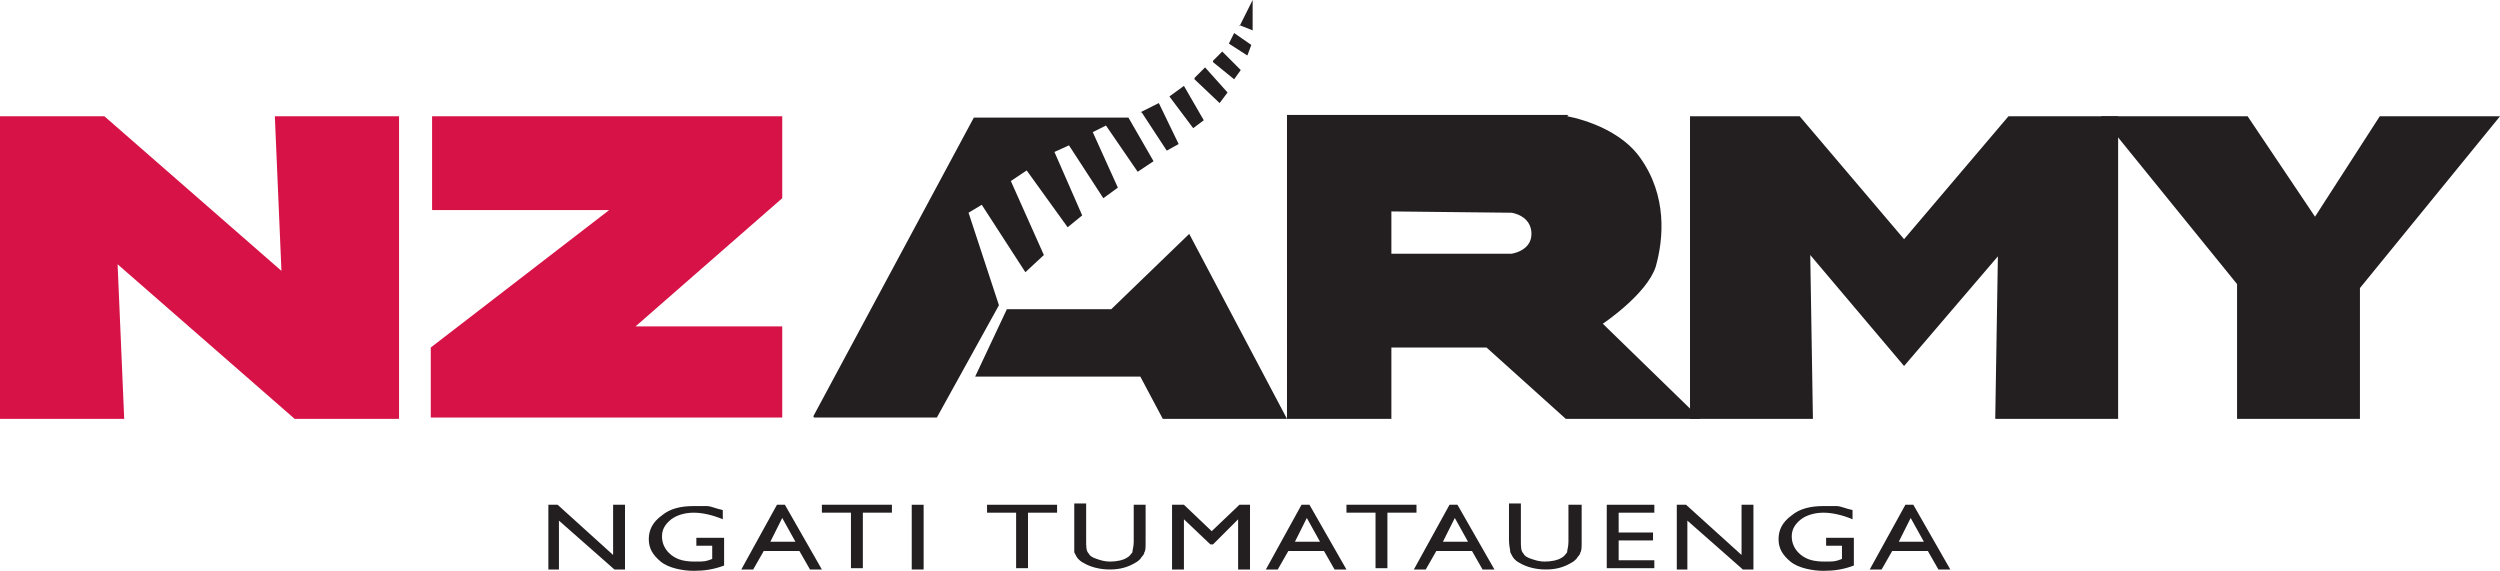
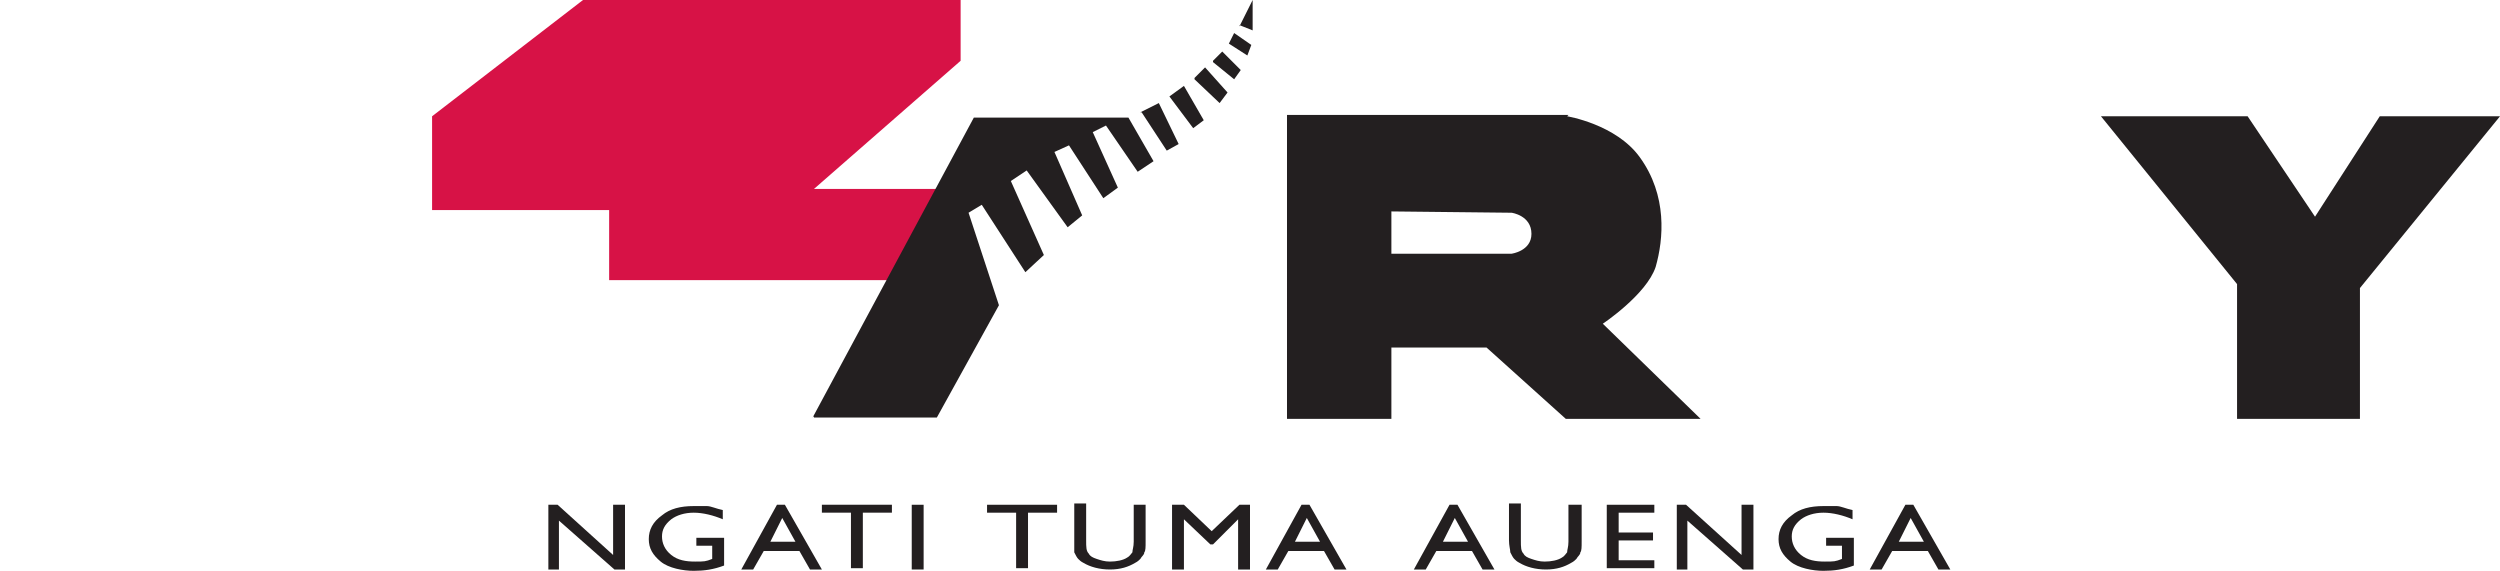
<svg xmlns="http://www.w3.org/2000/svg" id="Layer_1" version="1.1" viewBox="0 0 189.2 43.2">
  <defs>
    <style>
      .st0 {
        fill: #231f20;
      }

      .st1 {
        fill: #d71246;
      }
    </style>
  </defs>
  <path id="svg_5" class="st0" d="M46.5,38.2h.8v4.9h-.8l-4.2-3.7v3.7h-.8v-4.9h.7l4.2,3.8v-3.8Z" />
  <path id="svg_6" class="st0" d="M52.7,40.7h2.1v2.1c-.8.3-1.5.4-2.3.4s-1.9-.2-2.5-.7c-.6-.5-.9-1-.9-1.7s.3-1.3,1-1.8c.6-.5,1.4-.7,2.4-.7s.7,0,1,0c.3,0,.7.2,1.2.3v.7c-.7-.3-1.5-.5-2.2-.5s-1.3.2-1.7.5c-.5.4-.7.8-.7,1.3s.2,1,.7,1.4c.5.4,1.1.5,1.8.5s.8,0,1.3-.2h0v-1h-1.2v-.6Z" />
  <path id="svg_7" class="st0" d="M58.8,38.2h.6l2.8,4.9h-.9l-.8-1.4h-2.7l-.8,1.4h-.9s2.7-4.9,2.7-4.9ZM60.2,41l-1-1.8-.9,1.8s2,0,2,0Z" />
  <path id="svg_8" class="st0" d="M62.2,38.2h5.3v.6h-2.2v4.2h-.9v-4.2h-2.2s0-.6,0-.6Z" />
  <path id="svg_9" class="st0" d="M69,38.2h.9v4.9h-.9v-4.9Z" />
  <path id="svg_10" class="st0" d="M74.7,38.2h5.3v.6h-2.2v4.2h-.9v-4.2h-2.2v-.6Z" />
  <path id="svg_11" class="st0" d="M85.8,38.2h.9v2.8c0,.4,0,.7-.1.8,0,.2-.2.3-.3.5-.1.1-.2.2-.4.3-.5.3-1.1.5-1.9.5s-1.5-.2-2-.5c-.2-.1-.3-.2-.4-.3-.1-.1-.2-.3-.3-.5,0-.2,0-.5,0-.9v-2.8h.9v2.8c0,.5,0,.8.2,1,.1.2.3.3.6.4.3.1.6.2,1,.2.5,0,1-.1,1.3-.3.2-.1.3-.3.4-.4,0-.2.1-.4.1-.8,0,0,0-2.8,0-2.8Z" />
  <path id="svg_12" class="st0" d="M93.7,38.2h.9v4.9h-.9v-3.8l-1.9,1.9h-.2l-2-1.9v3.8h-.9v-4.9h.9l2.1,2,2.1-2Z" />
  <path id="svg_13" class="st0" d="M98.5,38.2h.6l2.8,4.9h-.9l-.8-1.4h-2.7l-.8,1.4h-.9s2.7-4.9,2.7-4.9ZM99.9,41l-1-1.8-.9,1.8h2Z" />
-   <path id="svg_14" class="st0" d="M101.9,38.2h5.3v.6h-2.2v4.2h-.9v-4.2h-2.2s0-.6,0-.6Z" />
  <path id="svg_15" class="st0" d="M109.7,38.2h.6l2.8,4.9h-.9l-.8-1.4h-2.7l-.8,1.4h-.9l2.7-4.9ZM111.1,41l-1-1.8-.9,1.8h2Z" />
  <path id="svg_16" class="st0" d="M118.8,38.2h.9v2.8c0,.4,0,.7-.1.8,0,.2-.2.3-.3.5-.1.1-.2.2-.4.3-.5.3-1.1.5-1.9.5s-1.5-.2-2-.5c-.2-.1-.3-.2-.4-.3s-.2-.3-.3-.5c0-.2-.1-.5-.1-.9v-2.8h.9v2.8c0,.5,0,.8.2,1,.1.2.3.3.6.4.3.1.6.2,1,.2.5,0,1-.1,1.3-.3.2-.1.3-.3.4-.4,0-.2.1-.4.1-.8,0,0,0-2.8,0-2.8Z" />
  <path id="svg_17" class="st0" d="M121.6,38.2h3.6v.6h-2.7v1.5h2.6v.6h-2.6v1.5h2.7v.6h-3.6v-4.9h0Z" />
  <path id="svg_18" class="st0" d="M131.9,38.2h.8v4.9h-.8l-4.2-3.7v3.7h-.8v-4.9h.7l4.2,3.8v-3.8Z" />
  <path id="svg_19" class="st0" d="M138.2,40.7h2.1v2.1c-.8.3-1.5.4-2.3.4s-1.9-.2-2.5-.7c-.6-.5-.9-1-.9-1.7s.3-1.3,1-1.8c.6-.5,1.4-.7,2.4-.7s.7,0,1,0c.3,0,.7.2,1.2.3v.7c-.7-.3-1.5-.5-2.2-.5s-1.3.2-1.7.5c-.5.4-.7.8-.7,1.3s.2,1,.7,1.4c.5.4,1.1.5,1.8.5s.8,0,1.3-.2h0v-1h-1.2v-.6Z" />
  <path id="svg_20" class="st0" d="M144.2,38.2h.6l2.8,4.9h-.9l-.8-1.4h-2.7l-.8,1.4h-.9s2.7-4.9,2.7-4.9ZM145.6,41l-1-1.8-.9,1.8s2,0,2,0Z" />
-   <path id="svg_21" class="st1" d="M0,8.8h7.9l13.4,11.7-.5-11.7h9.4v22.9h-7.9l-13.4-11.7.5,11.7H0V8.8Z" />
-   <path id="svg_22" class="st1" d="M32.7,8.8v7.1s13.4,0,13.4,0l-13.5,10.4v5.3s26.6,0,26.6,0v-6.9h-11.1l11.1-9.7v-6.2s-26.5,0-26.5,0Z" />
-   <path id="svg_23" class="st0" d="M137.2,31.7h-9.3V8.8h8.3l7.9,9.3,7.9-9.3h8.3v22.9h-9.3l.2-12.3h0c0,0-7.1,8.3-7.1,8.3l-7.1-8.4h0c0,0,.2,12.3.2,12.3Z" />
+   <path id="svg_22" class="st1" d="M32.7,8.8v7.1s13.4,0,13.4,0v5.3s26.6,0,26.6,0v-6.9h-11.1l11.1-9.7v-6.2s-26.5,0-26.5,0Z" />
  <path id="svg_24" class="st0" d="M169.3,21.5l-10.3-12.7h11.1l5.1,7.6,4.9-7.6h9.1l-10.6,13v9.9h-9.3v-10.2Z" />
  <path id="svg_25" class="st0" d="M61.5,31.6l12.2-22.7h11.7s1.9,3.3,1.9,3.3l-1.2.8-2.4-3.5-1,.5,1.9,4.2-1.1.8-2.6-4-1.1.5,2.1,4.8-1.1.9-3.1-4.3-1.2.8,2.5,5.6-1.4,1.3-3.3-5.1-1,.6,2.3,7-4.7,8.5h-9.3q0-.1,0-.1Z" />
-   <path id="svg_26" class="st0" d="M76.2,23.4l-2.4,5.1h12.5s1.7,3.2,1.7,3.2h9.4l-7.4-14-5.9,5.7h-7.8Z" />
  <path id="svg_27" class="st0" d="M86.3,8.5l1.4-.7,1.5,3.1-.9.5-1.9-2.9Z" />
  <path id="svg_28" class="st0" d="M88.5,7.3l1.1-.8,1.5,2.6-.8.6-1.8-2.4Z" />
  <path id="svg_29" class="st0" d="M90.4,5.9l.8-.8,1.7,1.9-.6.8-1.9-1.8Z" />
  <path id="svg_30" class="st0" d="M91.8,4.6l.7-.7,1.4,1.4-.5.7-1.6-1.3Z" />
  <path id="svg_31" class="st0" d="M93.4,2.5l1.3.9-.3.8-1.4-.9.4-.8Z" />
  <path id="svg_32" class="st0" d="M93.8,2l1-2v2.3c0,0-1-.4-1-.4Z" />
  <path id="svg_33" class="st0" d="M118.6,8.8s3.7.6,5.5,3.1c2.1,2.9,1.8,6.2,1.2,8.3-.7,2.1-4,4.3-4,4.3l7.4,7.2h-10.2l-6-5.4h-7.2c0-.1,0,5.4,0,5.4h-7.9V8.7s21.3,0,21.3,0ZM105.3,16v3.2h9.1s1.5-.2,1.5-1.5c0-1.4-1.5-1.6-1.5-1.6,0,0-9.1-.1-9.1-.1Z" />
</svg>